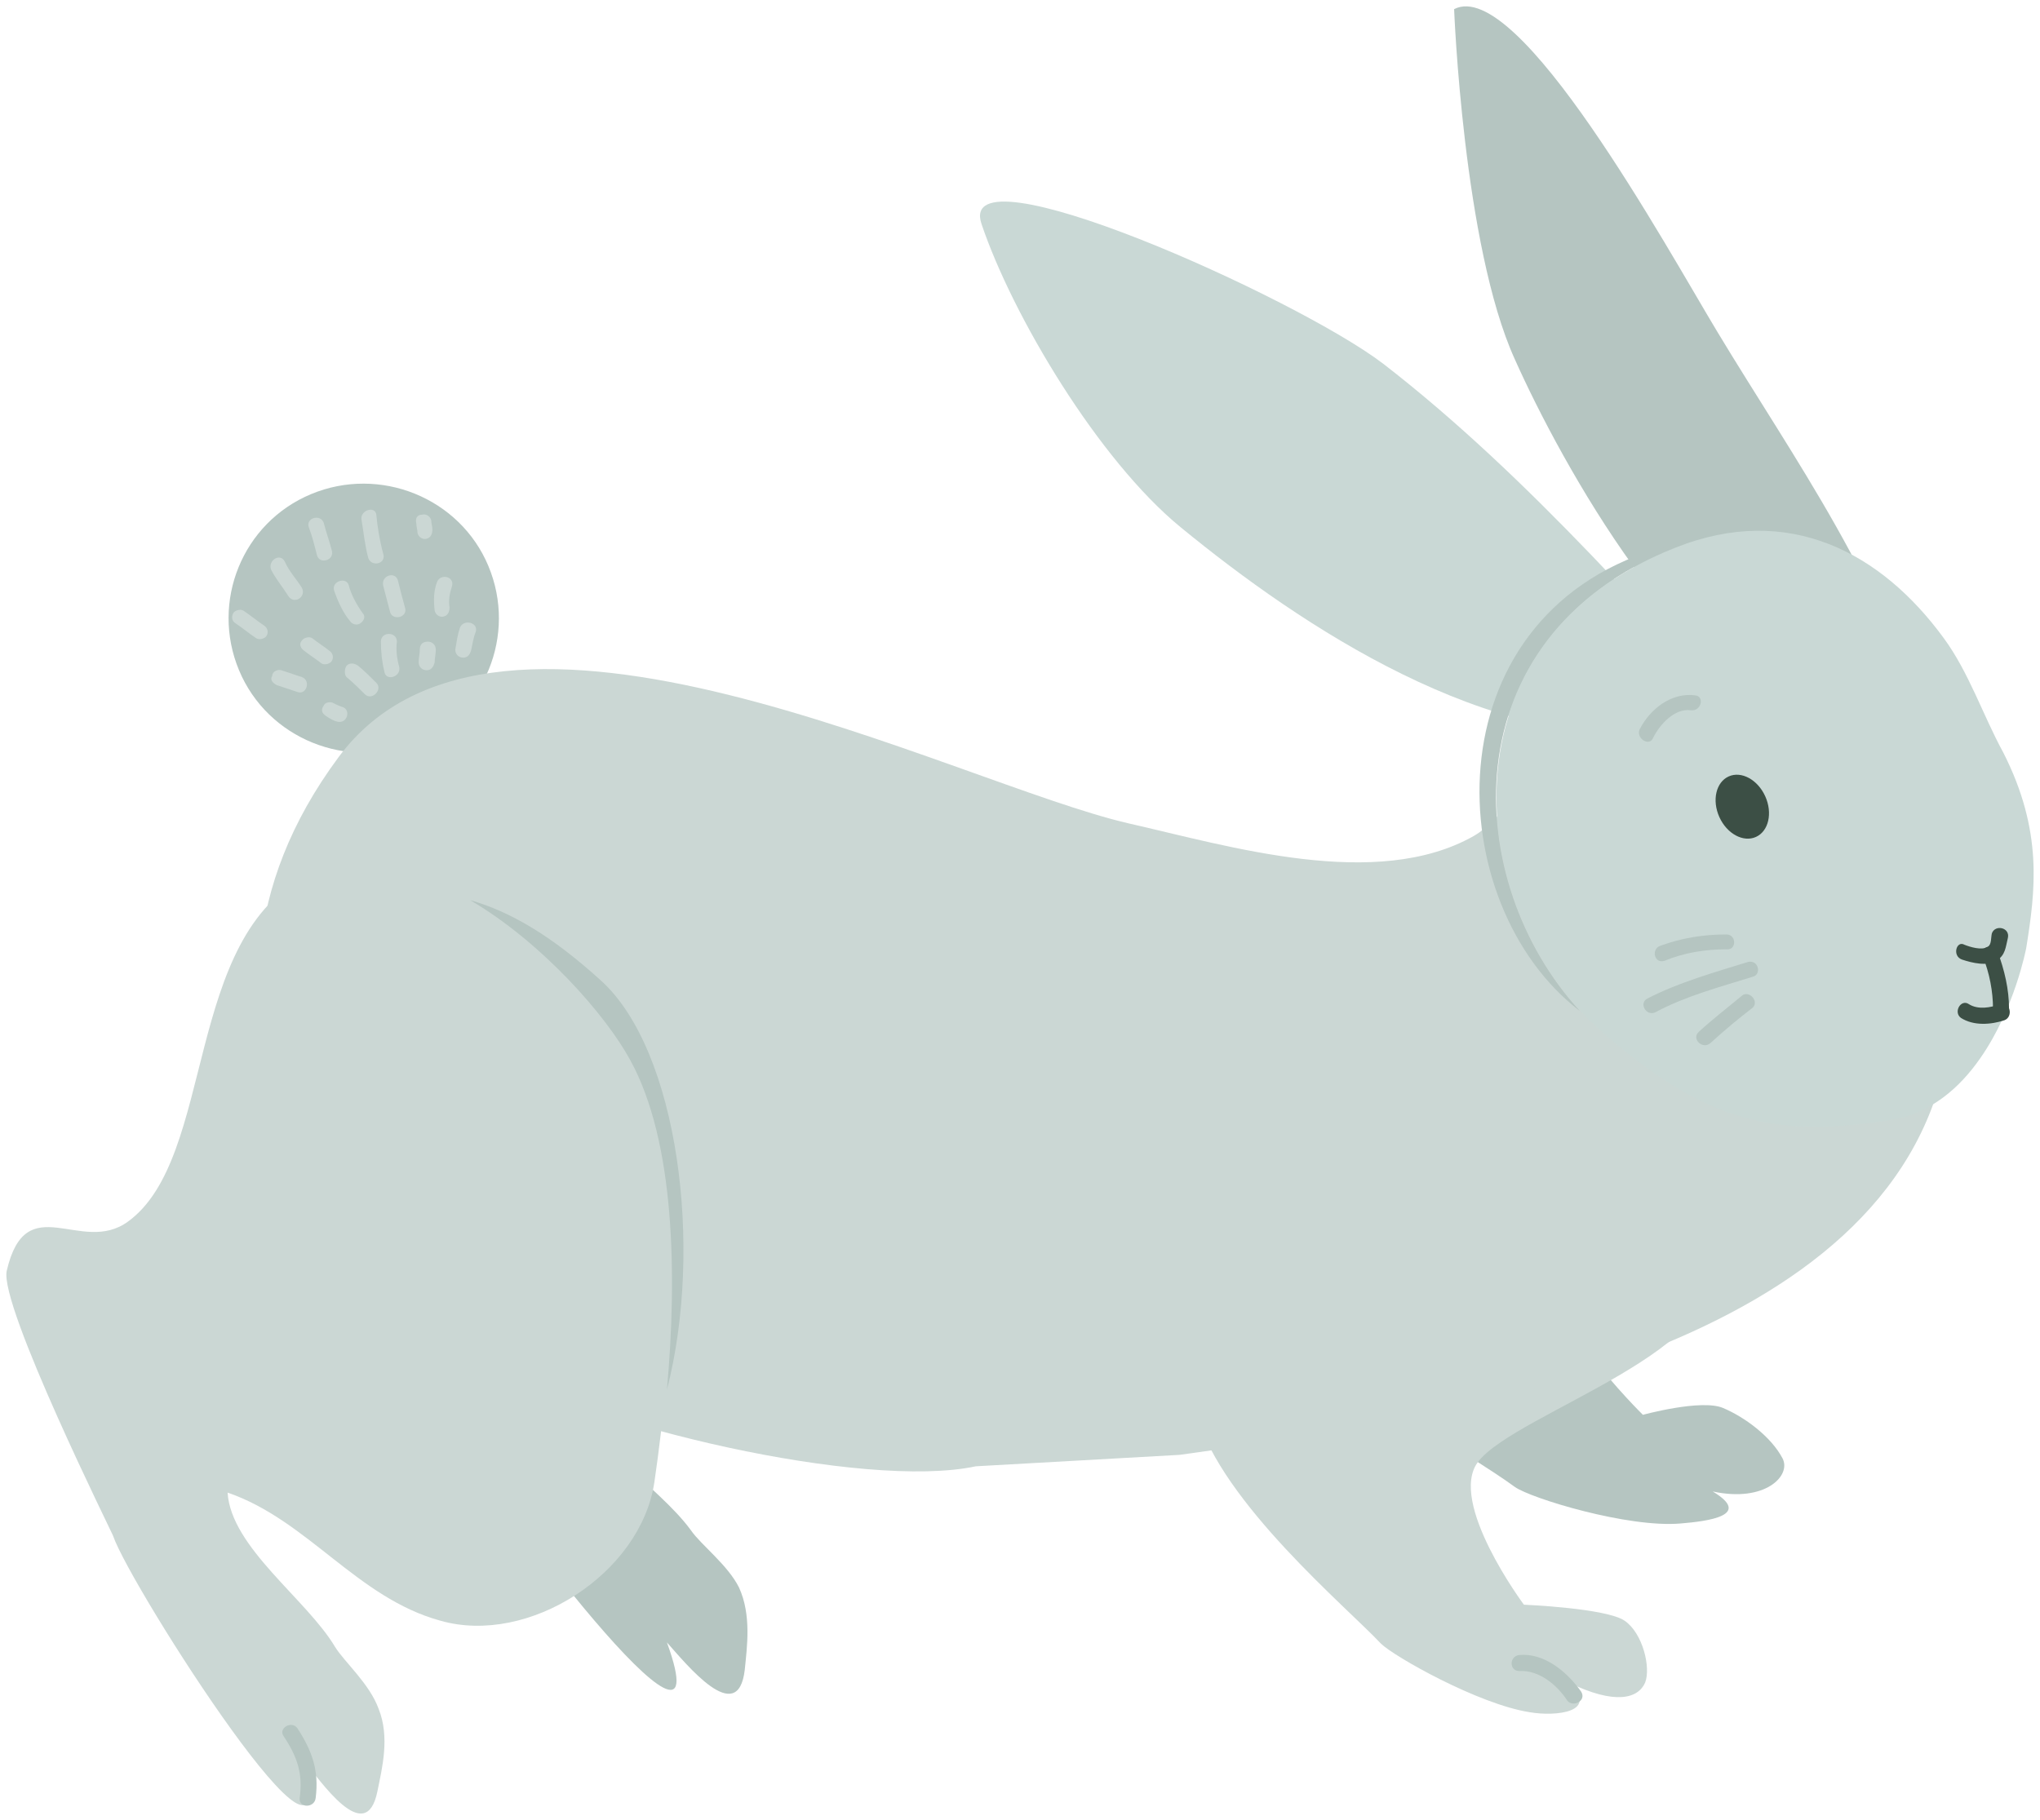
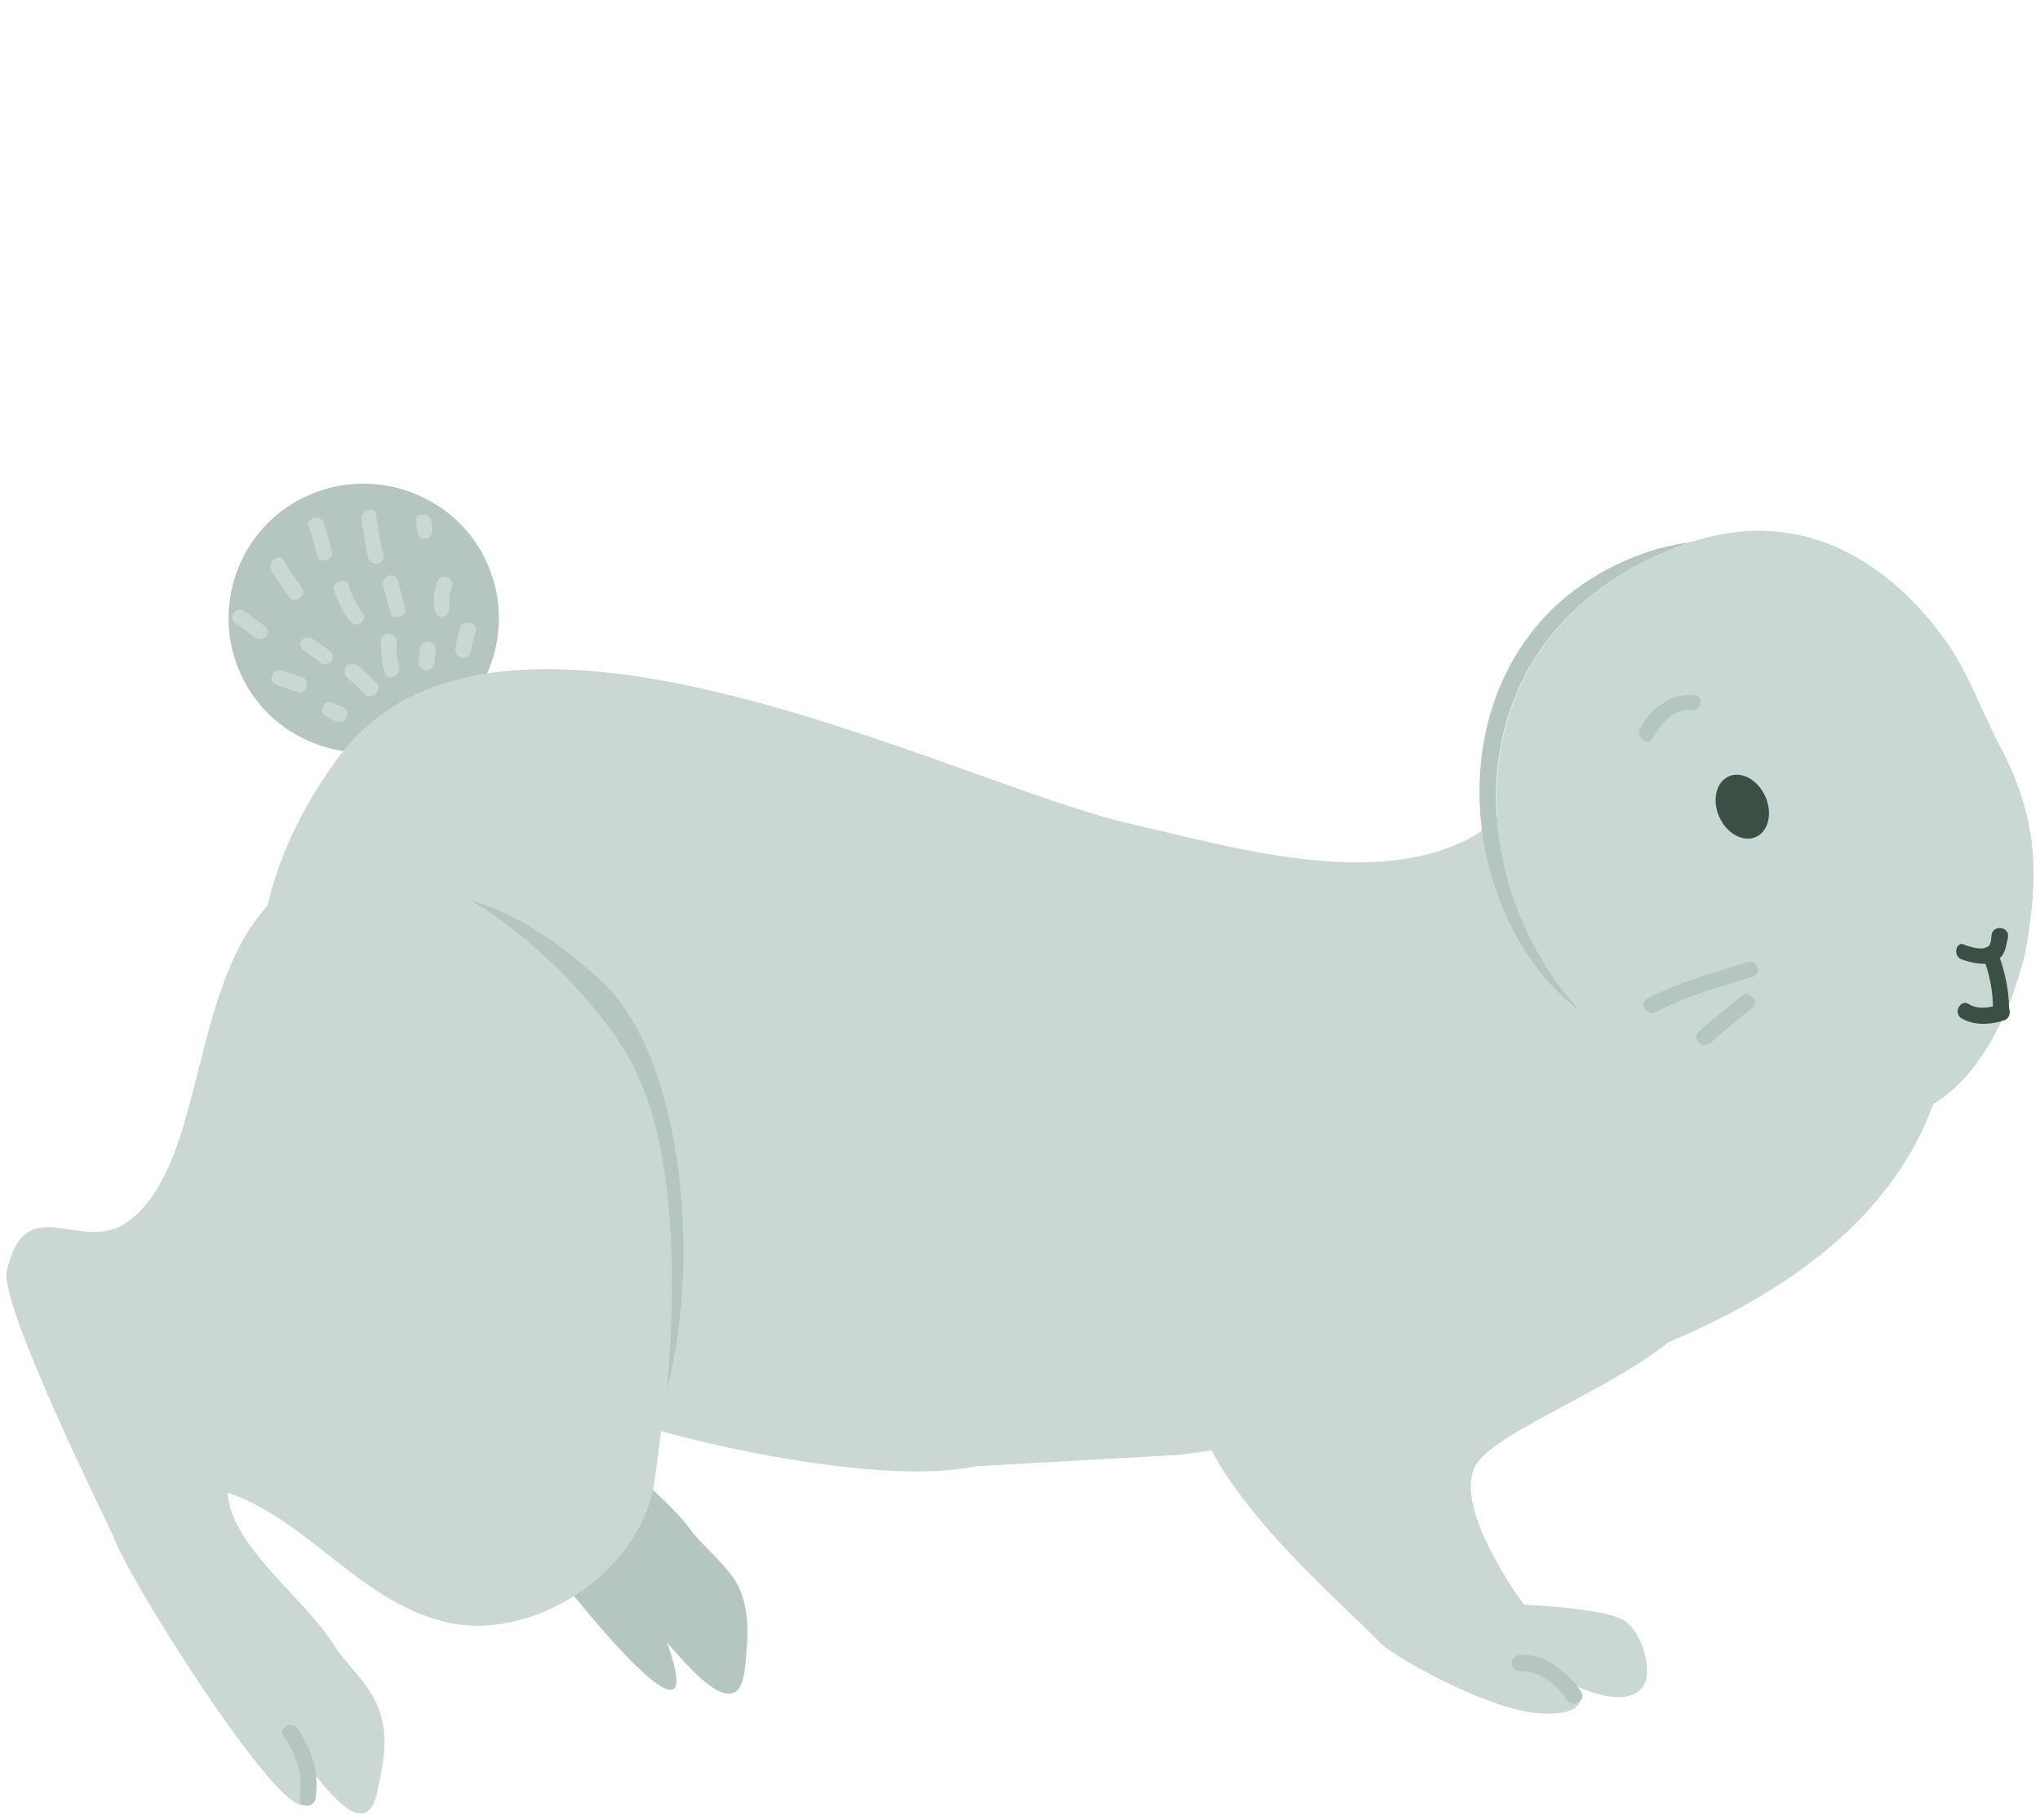
<svg xmlns="http://www.w3.org/2000/svg" width="160.368" height="143.105" viewBox="4.278 7.18 160.368 143.105" version="1.1" xml:space="preserve">
  <defs />
  <g>
    <title>rabbit-a</title>
    <desc>Created with Sketch.</desc>
    <g id="forest" stroke="none" fill-rule="evenodd">
      <g id="rabbit-a" fill-rule="nonzero">
        <g id="Rabbit1(jumping)">
          <g id="paw_back2">
            <path d="M 30.354 99.995 C 31.343 93.34 36.11 98.376 39.528 95.408 C 46.004 89.832 42.046 72.654 51.58 67.168 C 60.485 62.041 72.807 74.543 76.675 80.299 C 81.892 88.123 80.003 100.715 79.373 110.608 C 78.834 117.892 73.797 123.019 66.691 121.67 C 59.945 120.411 55.538 117.802 49.152 116.094 C 49.782 120.321 55.988 123.918 58.596 127.516 C 59.406 128.685 61.474 130.214 62.374 132.013 C 63.363 134.171 63.003 136.689 62.824 138.488 C 62.284 143.075 58.236 138.038 56.707 136.33 C 61.474 149.46 42.136 124.008 40.517 120.141 C 40.427 120.141 29.904 102.693 30.354 99.995 Z " id="Shape" stroke-width="1" fill="#B5C5C1" />
          </g>
          <g id="paw_front2">
-             <path d="M 103.658 107.82 C 101.769 104.492 100.78 100.804 100.06 96.937 C 98.441 88.573 120.298 84.076 124.885 90.641 C 129.742 97.657 127.763 100.804 126.144 105.841 C 124.795 109.978 133.43 118.432 133.43 118.432 C 133.43 118.432 138.017 117.173 139.726 117.892 C 141.435 118.612 143.503 120.141 144.403 121.85 C 145.122 123.199 143.054 125.357 138.916 124.458 C 142.064 126.347 138.556 126.796 136.398 126.976 C 132.26 127.336 124.615 124.998 123.356 124.098 C 119.848 121.49 107.796 114.924 103.658 107.82 Z " id="Shape" stroke-width="1" fill="#B5C5C1" />
-           </g>
+             </g>
          <g id="paw_front1">
            <path d="M 98.351 118.432 C 97.452 115.284 97.542 111.957 97.902 108.629 C 98.621 101.344 135.858 99.635 138.466 106.201 C 141.165 113.126 123.446 118.252 120.478 122.12 C 118.049 125.267 124.075 133.362 124.075 133.362 C 124.075 133.362 130.551 133.631 131.99 134.621 C 133.43 135.61 134.059 138.308 133.609 139.477 C 133.07 140.737 131.271 141.276 127.583 139.477 C 130.102 141.816 126.594 142.175 124.525 141.816 C 120.478 141.186 113.822 137.409 112.832 136.419 C 110.134 133.542 100.33 125.357 98.351 118.432 Z " id="Shape" fill="#CBD7D4" stroke-width="1" />
            <path d="M 128.573 140.197 C 127.493 138.668 125.694 137.139 123.716 137.319 C 122.906 137.409 122.906 138.578 123.716 138.578 C 125.245 138.488 126.684 139.657 127.493 140.916 C 127.943 141.456 129.022 140.916 128.573 140.197 Z " id="Shape" fill="#B5C5C1" stroke-width="1" />
          </g>
          <g id="tail">
            <path d="M 42.676 51.699 C 44.925 57.095 42.406 63.301 37.01 65.549 C 31.613 67.797 25.317 65.279 23.068 59.883 C 20.82 54.487 23.338 48.281 28.735 46.033 C 34.131 43.784 40.427 46.303 42.676 51.699 Z " id="Shape" fill="#B5C5C1" stroke-width="1" />
            <path d="M 28.195 58.354 C 28.645 58.714 29.094 58.984 29.544 59.343 C 29.814 59.523 30.264 59.343 30.354 59.163 C 30.534 58.894 30.444 58.534 30.174 58.354 C 29.724 57.994 29.274 57.724 28.825 57.365 C 28.555 57.185 28.105 57.365 28.015 57.545 C 27.745 57.815 27.925 58.174 28.195 58.354 Z " id="Shape" fill="#CBD7D4" stroke-width="1" />
            <path d="M 26.036 61.052 C 26.576 61.232 27.116 61.412 27.655 61.592 C 28.375 61.862 28.735 60.693 28.015 60.423 C 27.475 60.243 26.936 60.063 26.396 59.883 C 26.126 59.793 25.677 59.973 25.677 60.333 C 25.497 60.602 25.677 60.872 26.036 61.052 Z " id="Shape" fill="#CBD7D4" stroke-width="1" />
            <path d="M 30.534 53.587 C 30.803 54.397 31.253 55.386 31.793 56.016 C 31.973 56.285 32.332 56.376 32.602 56.196 C 32.872 56.016 33.052 55.656 32.782 55.386 C 32.332 54.757 31.883 53.947 31.703 53.228 C 31.523 52.508 30.354 52.868 30.534 53.587 Z " id="Shape" fill="#CBD7D4" stroke-width="1" />
            <path d="M 34.401 53.228 C 34.581 53.947 34.761 54.577 34.941 55.296 C 35.121 56.016 36.38 55.746 36.11 54.937 C 35.93 54.307 35.75 53.587 35.57 52.868 C 35.391 52.059 34.221 52.418 34.401 53.228 Z " id="Shape" fill="#CBD7D4" stroke-width="1" />
            <path d="M 38.629 52.958 C 38.359 53.677 38.359 54.397 38.449 55.206 C 38.538 55.566 38.898 55.746 39.168 55.656 C 39.528 55.566 39.618 55.206 39.618 54.937 C 39.528 54.397 39.618 53.857 39.798 53.318 C 40.068 52.508 38.898 52.238 38.629 52.958 Z " id="Shape" fill="#CBD7D4" stroke-width="1" />
            <path d="M 40.427 56.555 C 40.248 57.095 40.157 57.724 40.068 58.264 C 40.068 58.624 40.337 58.894 40.697 58.894 C 41.057 58.894 41.237 58.624 41.327 58.264 C 41.417 57.815 41.507 57.275 41.687 56.825 C 41.867 56.106 40.697 55.836 40.427 56.555 Z " id="Shape" fill="#CBD7D4" stroke-width="1" />
            <path d="M 25.587 51.969 C 25.946 52.688 26.486 53.318 26.936 54.037 C 27.386 54.757 28.375 54.127 28.015 53.407 C 27.565 52.688 27.026 52.148 26.666 51.339 C 26.306 50.62 25.317 51.249 25.587 51.969 Z " id="Shape" fill="#CBD7D4" stroke-width="1" />
            <path d="M 28.555 48.641 C 28.825 49.36 29.005 50.08 29.184 50.799 C 29.364 51.609 30.623 51.249 30.354 50.44 C 30.174 49.72 29.904 49.001 29.724 48.281 C 29.454 47.562 28.285 47.921 28.555 48.641 Z " id="Shape" fill="#CBD7D4" stroke-width="1" />
            <path d="M 32.692 48.011 C 32.872 49.091 32.962 50.08 33.232 51.069 C 33.502 51.789 34.671 51.519 34.401 50.709 C 34.131 49.72 33.951 48.641 33.861 47.652 C 33.772 46.932 32.602 47.292 32.692 48.011 Z " id="Shape" fill="#CBD7D4" stroke-width="1" />
            <path d="M 37.01 48.371 C 37.01 48.641 37.099 48.821 37.099 49.091 C 37.189 49.45 37.549 49.63 37.819 49.54 C 38.179 49.45 38.269 49.091 38.269 48.821 C 38.269 48.551 38.179 48.371 38.179 48.101 C 38.089 47.742 37.729 47.562 37.459 47.652 C 37.01 47.652 36.92 48.011 37.01 48.371 Z " id="Shape" fill="#CBD7D4" stroke-width="1" />
            <path d="M 22.798 56.196 C 23.338 56.555 23.878 57.005 24.417 57.365 C 24.687 57.545 25.137 57.365 25.227 57.185 C 25.407 56.915 25.317 56.555 25.047 56.376 C 24.507 56.016 23.968 55.566 23.428 55.206 C 23.158 55.026 22.708 55.206 22.618 55.386 C 22.439 55.746 22.529 56.016 22.798 56.196 Z " id="Shape" fill="#CBD7D4" stroke-width="1" />
            <path d="M 31.523 60.423 C 32.063 60.872 32.512 61.322 32.962 61.772 C 33.502 62.311 34.401 61.412 33.861 60.872 C 33.412 60.423 32.872 59.883 32.422 59.523 C 32.153 59.343 31.793 59.254 31.523 59.523 C 31.343 59.793 31.343 60.243 31.523 60.423 Z " id="Shape" fill="#CBD7D4" stroke-width="1" />
            <path d="M 29.904 63.48 C 30.174 63.66 30.444 63.84 30.803 63.93 C 31.613 64.11 31.883 62.941 31.163 62.761 C 30.893 62.671 30.713 62.581 30.534 62.491 C 30.264 62.311 29.814 62.401 29.724 62.671 C 29.454 63.031 29.634 63.301 29.904 63.48 Z " id="Shape" fill="#CBD7D4" stroke-width="1" />
            <path d="M 34.221 57.635 C 34.221 58.444 34.311 59.254 34.491 59.973 C 34.581 60.782 35.84 60.423 35.66 59.613 C 35.48 58.984 35.391 58.264 35.48 57.635 C 35.48 56.825 34.221 56.825 34.221 57.635 Z " id="Shape" fill="#CBD7D4" stroke-width="1" />
            <path d="M 37.279 58.264 C 37.279 58.624 37.189 58.894 37.189 59.254 C 37.189 59.613 37.459 59.883 37.819 59.883 C 38.179 59.883 38.359 59.613 38.449 59.254 C 38.449 58.894 38.538 58.624 38.538 58.264 C 38.538 57.904 38.269 57.635 37.909 57.635 C 37.459 57.635 37.279 57.904 37.279 58.264 Z " id="Shape" fill="#CBD7D4" stroke-width="1" />
          </g>
          <g id="body">
            <path d="M 80.992 122.479 C 72.178 124.368 50.501 119.242 43.216 114.745 C 31.343 107.37 15.693 87.224 30.893 66.718 C 43.395 49.81 79.283 68.787 93.045 71.935 C 100.96 73.733 112.473 77.241 120.118 72.924 C 122.456 71.575 123.446 68.877 125.694 67.707 C 129.562 65.639 142.244 59.074 145.392 61.862 C 152.857 68.337 164.91 71.485 156.095 94.419 C 148.18 115.014 113.552 119.242 97.002 121.58 L 80.992 122.479 Z " id="Shape" stroke-width="1" fill="#CBD7D4" />
          </g>
          <g id="head_x2B_ears">
            <g id="ears">
-               <path d="M 135.138 64.74 C 121.377 66.269 106.626 56.465 97.092 48.641 C 90.616 43.335 83.87 32.002 81.442 24.808 C 79.283 18.512 106.177 30.564 113.012 35.78 C 124.525 44.684 134.689 56.555 144.403 67.168 L 135.138 64.74 Z " id="Shape" fill="#C9D8D5" stroke-width="1" />
-               <path d="M 146.561 63.48 C 136.847 61.322 127.044 43.694 123.356 35.42 C 119.308 26.516 118.589 7.899 118.589 7.899 C 123.626 5.291 135.318 26.696 139.276 33.262 C 145.122 42.975 152.857 53.677 155.466 64.919 L 146.561 63.48 Z " id="Shape" fill="#B5C5C1" stroke-width="1" />
-             </g>
+               </g>
            <g id="head">
              <path d="M 135.948 50.26 C 136.488 50.08 137.027 49.81 137.567 49.72 C 136.578 49.9 135.588 50.08 134.509 50.35 C 116.61 55.836 117.51 78.32 128.483 86.684 C 119.129 76.521 118.139 57.275 135.948 50.26 Z " id="Shape" fill="#B5C5C1" stroke-width="1" />
              <path d="M 130.102 88.213 C 119.308 78.68 117.24 57.635 135.948 50.26 C 144.942 46.662 152.228 50.709 157.085 57.365 C 159.064 60.063 160.143 63.391 161.762 66.359 C 164.91 72.564 164.28 77.241 163.561 81.738 C 163.561 81.738 162.661 86.504 159.963 90.372 C 158.344 92.71 156.095 94.689 153.037 95.228 C 143.953 96.667 138.466 95.588 130.102 88.213 Z " id="Shape" fill="#C9D8D5" stroke-width="1" />
              <g id="face">
                <g id="Group">
                  <g id="Shape">
                    <path d="M 158.524 82.637 C 159.333 82.907 160.503 83.177 161.222 82.727 C 161.942 82.277 161.942 81.648 162.122 80.928 C 162.302 80.119 161.132 79.849 160.863 80.569 C 160.773 80.928 160.863 81.468 160.503 81.648 C 160.053 81.918 159.154 81.648 158.704 81.468 C 158.074 81.108 157.714 82.367 158.524 82.637 Z " stroke-width="1" fill="#3C4F45" />
                    <path d="M 160.143 82.367 C 160.683 83.716 160.952 85.155 160.952 86.504 C 160.952 87.314 162.212 87.314 162.212 86.504 C 162.212 84.975 161.852 83.447 161.312 82.007 C 161.042 81.288 159.783 81.648 160.143 82.367 Z " stroke-width="1" fill="#3C4F45" />
                    <path d="M 158.434 87.224 C 159.423 87.853 160.773 87.763 161.852 87.404 C 162.571 87.134 162.302 85.875 161.492 86.145 C 160.773 86.415 159.783 86.594 159.064 86.145 C 158.434 85.695 157.804 86.774 158.434 87.224 Z " stroke-width="1" fill="#3C4F45" />
                  </g>
                  <g id="Shape">
-                     <path d="M 139.995 80.659 C 138.197 80.659 136.488 80.928 134.779 81.558 C 134.059 81.828 134.329 82.997 135.138 82.727 C 136.668 82.097 138.287 81.828 139.995 81.828 C 140.805 81.918 140.805 80.659 139.995 80.659 Z " stroke-width="1" fill="#B5C5C1" />
                    <path d="M 141.704 82.817 C 139.096 83.626 136.218 84.436 133.789 85.695 C 133.07 86.055 133.699 87.134 134.419 86.774 C 136.757 85.515 139.456 84.796 142.064 83.986 C 142.784 83.806 142.514 82.637 141.704 82.817 Z " stroke-width="1" fill="#B5C5C1" />
                    <path d="M 141.165 85.515 C 140.085 86.415 138.916 87.314 137.837 88.303 C 137.207 88.843 138.107 89.742 138.736 89.203 C 139.816 88.213 140.895 87.314 142.064 86.415 C 142.604 85.875 141.704 84.975 141.165 85.515 Z " stroke-width="1" fill="#B5C5C1" />
                  </g>
                </g>
                <g id="Group">
                  <ellipse id="Oval" fill="#3C4F45" transform="matrix(0.912,-0.411,0.411,0.912,129.417,65.352)" cx="8.618" cy="9.652" rx="1.979" ry="2.608" stroke-width="1" />
                  <path d="M 134.239 65.189 C 134.779 64.11 135.948 62.851 137.207 63.031 C 138.017 63.121 138.287 61.952 137.567 61.862 C 135.678 61.592 133.969 62.941 133.16 64.56 C 132.89 65.279 133.969 65.909 134.239 65.189 Z " id="Shape" fill="#B5C5C1" stroke-width="1" />
                </g>
              </g>
            </g>
          </g>
          <g id="paw_back1">
            <path d="M 4.809 107.1 C 6.338 100.535 10.656 105.931 14.344 103.233 C 21.269 98.196 18.661 80.748 28.555 75.982 C 37.819 71.575 50.411 84.346 53.739 90.462 C 58.326 98.736 57.157 113.935 55.718 123.738 C 54.639 130.933 45.824 136.599 38.898 134.621 C 32.332 132.822 28.465 126.706 22.169 124.548 C 22.439 128.865 28.375 132.912 30.623 136.689 C 31.343 137.858 33.322 139.567 34.041 141.546 C 34.941 143.794 34.311 146.223 33.951 148.021 C 33.052 152.518 29.454 147.212 28.015 145.413 C 31.703 158.814 14.524 131.923 13.174 127.965 C 13.264 128.055 4.18 109.798 4.809 107.1 Z " id="Shape" fill="#CBD7D4" stroke-width="1" />
            <path d="M 53.829 90.552 C 57.337 96.937 57.517 107.46 56.707 116.454 C 59.586 105.301 57.607 89.742 51.49 84.256 C 47.623 80.748 44.385 78.86 41.237 77.96 C 46.903 81.288 51.94 87.044 53.829 90.552 Z " id="Shape" fill="#B5C5C1" stroke-width="1" />
            <path d="M 26.576 143.704 C 27.655 145.323 28.105 146.672 27.835 148.561 C 27.745 149.37 29.005 149.37 29.094 148.561 C 29.364 146.403 28.825 144.874 27.655 143.075 C 27.206 142.445 26.126 143.075 26.576 143.704 Z " id="Shape" fill="#B5C5C1" stroke-width="1" />
          </g>
        </g>
      </g>
    </g>
  </g>
</svg>